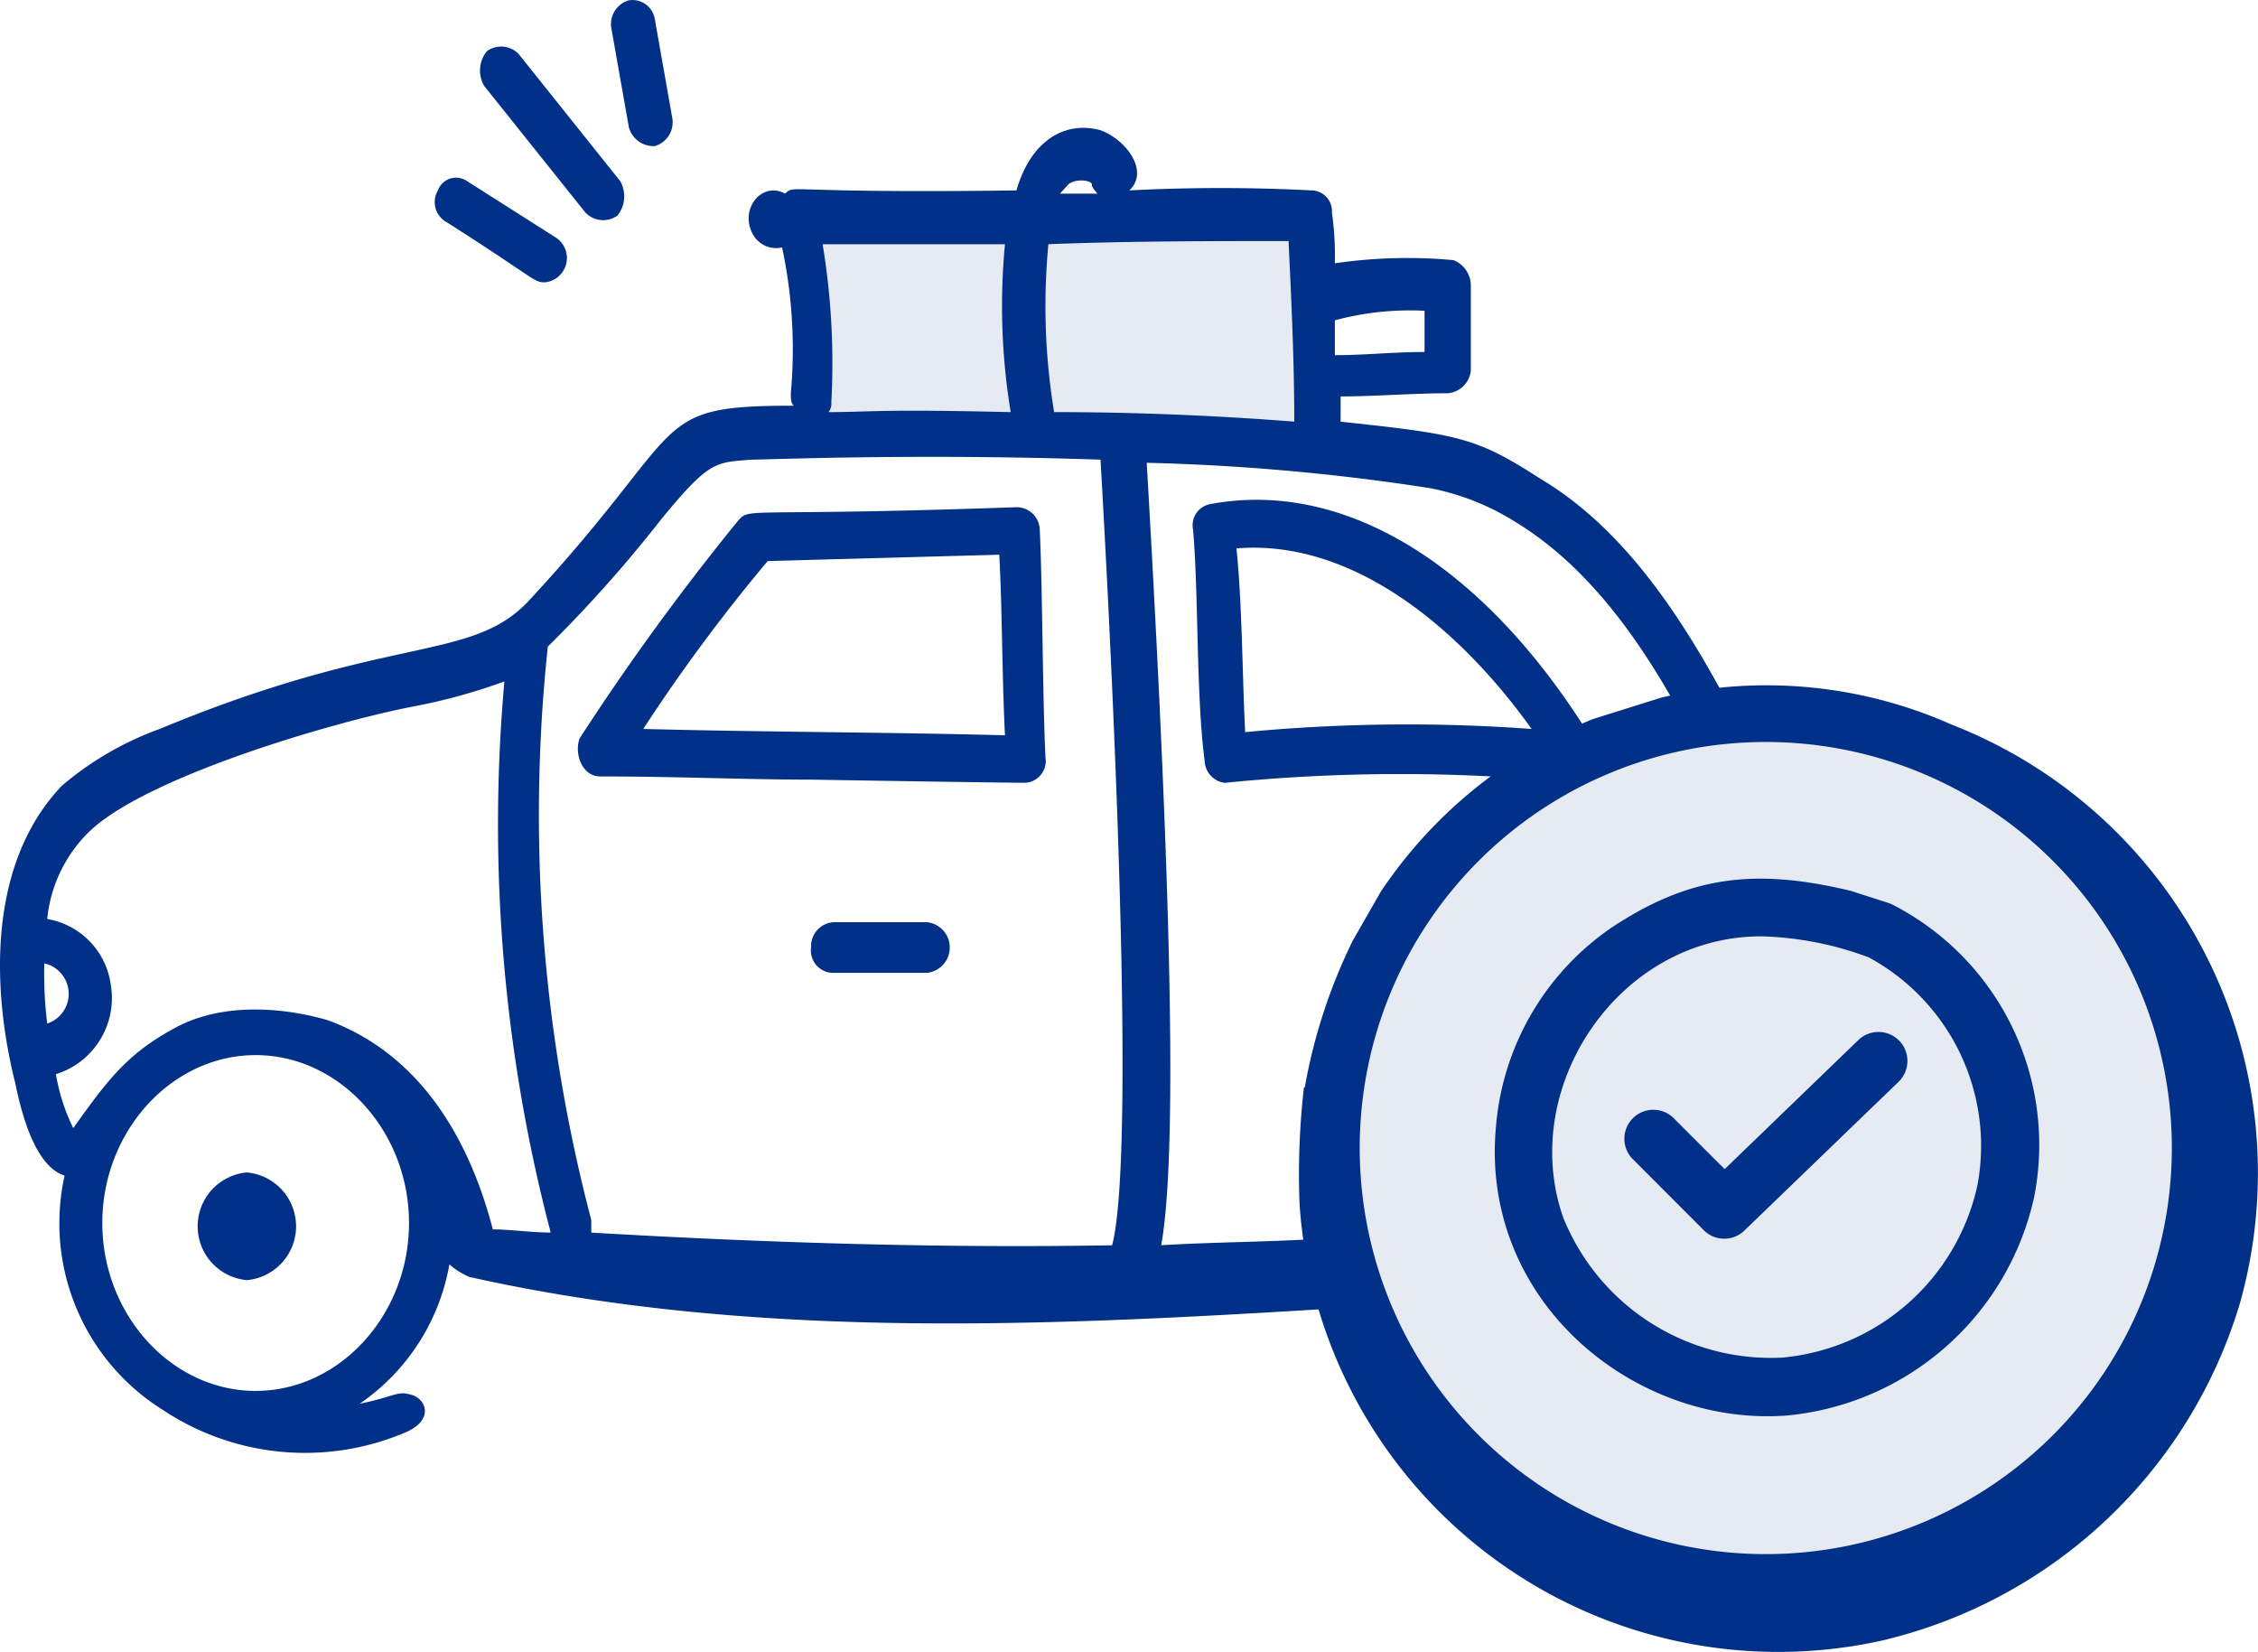
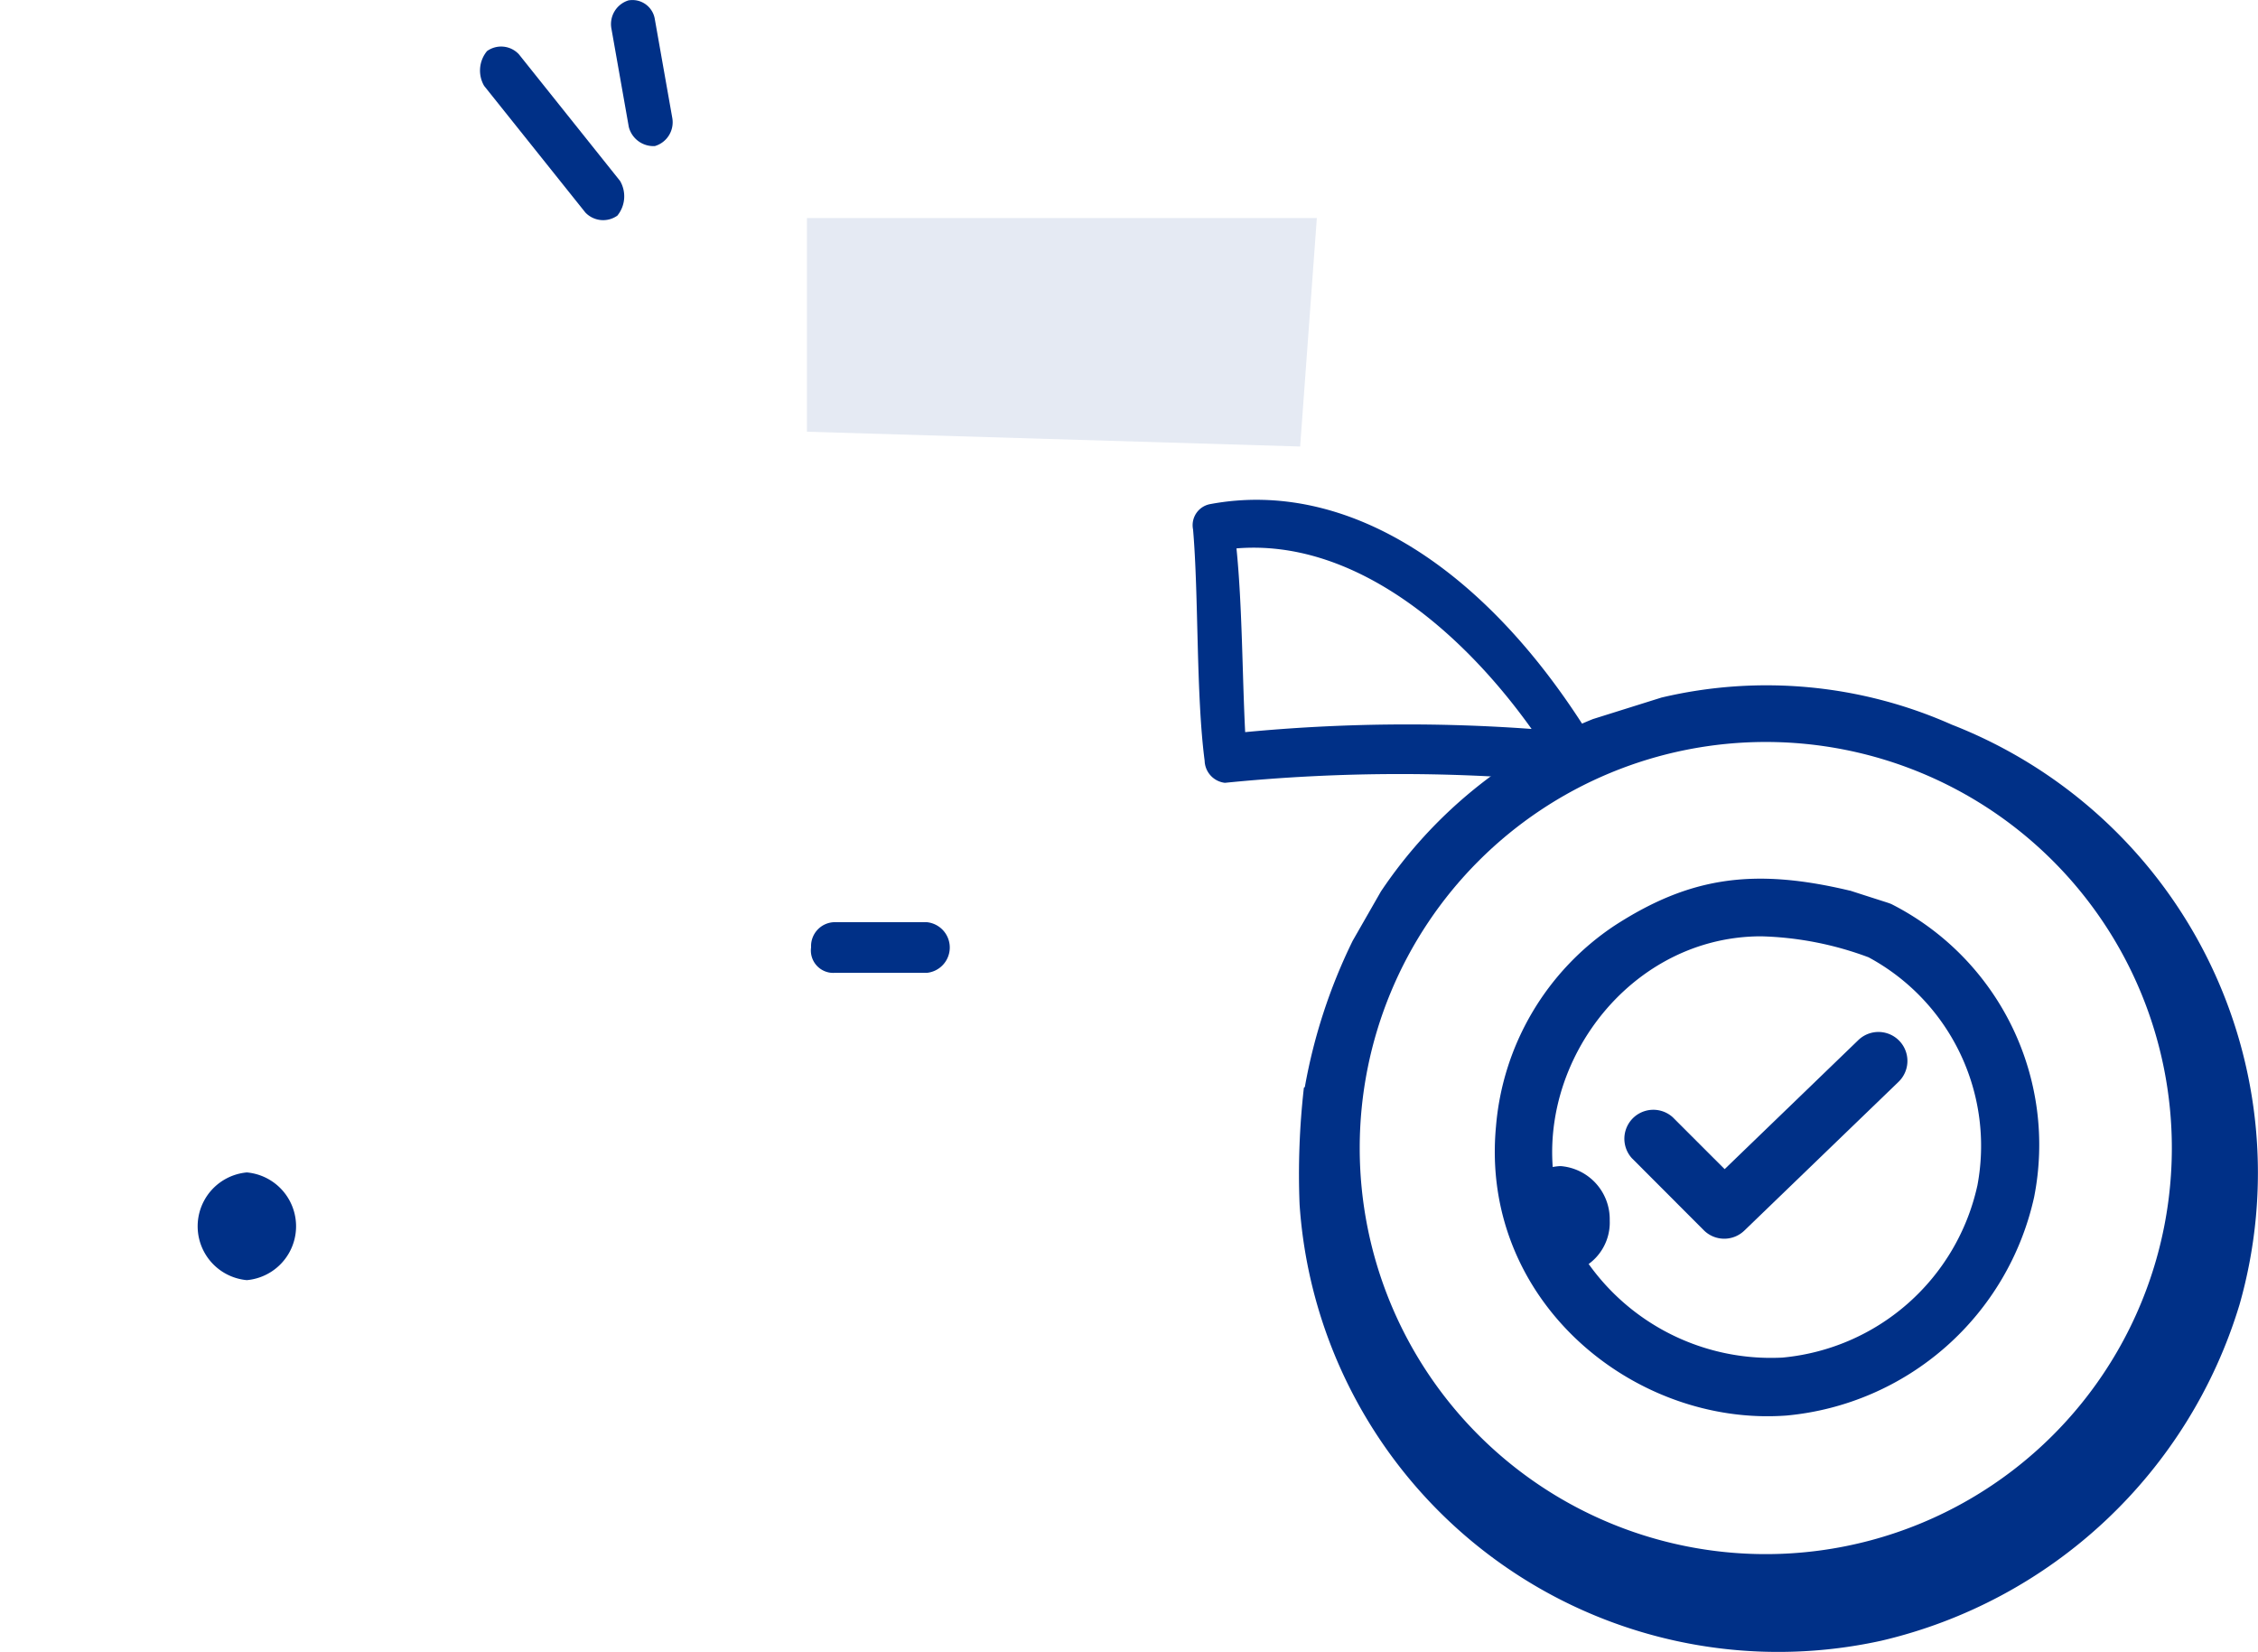
<svg xmlns="http://www.w3.org/2000/svg" width="118.349" height="86.582" viewBox="0 0 118.349 86.582">
  <defs>
    <clipPath id="clip-path">
      <rect id="Rectangle_2027" data-name="Rectangle 2027" width="118.349" height="86.582" transform="translate(0 0)" fill="none" />
    </clipPath>
  </defs>
  <g id="Group_3492" data-name="Group 3492" transform="translate(0 0)">
    <path id="Path_40236" data-name="Path 40236" d="M69.02,11.427H42.295v11.2l25.85.775Z" fill="#e5eaf3" />
    <g id="Group_3470" data-name="Group 3470">
      <g id="Group_3469" data-name="Group 3469" clip-path="url(#clip-path)">
-         <path id="Path_40237" data-name="Path 40237" d="M.807,56.8c.607,2.988,1.517,4.483,2.578,4.815A11.537,11.537,0,0,0,8.541,73.9,13.456,13.456,0,0,0,21.28,75.063c1.517-.664,1.062-1.826.152-1.992-.607-.166-.91.166-2.578.5a11.187,11.187,0,0,0,4.7-7.305,3.722,3.722,0,0,0,1.062.664c15.621,3.487,31.849,2.49,47.773,1.494a10.906,10.906,0,0,0,3.488,4.815c2.578,4.483,12.436,3.653,14.1,1.992.91-.83.607-2.324-1.517-2.158h-.448a11.759,11.759,0,0,0,4.094-10.8,6.958,6.958,0,0,0,1.213,2.158c1.365,1.162,3.943.5,5-.5,2.275-2.158.3-5.811-.758-8.965-1.365-4.317-1.213-2.988-3.033-8.633A50.18,50.18,0,0,0,92.1,39.862c-2.725-5.475-6.061-11.618-11.369-14.773-3.337-2.158-4.246-2.324-10.465-2.988V20.777c1.82,0,3.792-.166,5.611-.166a1.33,1.33,0,0,0,1.213-1.162V14.962a1.433,1.433,0,0,0-.91-1.328,26.191,26.191,0,0,0-6.218.166,15.624,15.624,0,0,0-.152-2.656A1.089,1.089,0,0,0,68.8,9.98a.453.453,0,0,0-.052,0,91.727,91.727,0,0,0-9.555,0c1.062-1-.152-2.656-1.517-3.155-1.82-.5-3.64.5-4.4,3.155-12.436.166-11.526-.332-12.133.166-1.213-.664-2.427.83-1.668,2.158a1.387,1.387,0,0,0,1.517.664A25.568,25.568,0,0,1,41.45,20.6c0,.332,0,.5.152.664-7.735,0-5.308,1-13.953,10.294-3.033,3.154-7.28,1.66-19.261,6.641a16.589,16.589,0,0,0-5.156,2.993C-.71,45.344-.407,51.985.807,56.8m1.517-6.309a1.639,1.639,0,0,1,.152,3.155,20.79,20.79,0,0,1-.153-3.155ZM13.4,72.9c-4.4,0-8.038-3.985-8.038-8.8s3.64-8.8,8.038-8.8,8.038,3.985,8.038,8.8-3.64,8.8-8.038,8.8m68.4.166c-4.4,0-8.038-3.985-8.038-8.8s3.64-8.8,8.038-8.8,8.038,3.985,8.038,8.8c0,4.981-3.49,8.8-8.04,8.8ZM79.519,27.414c4.853,2.988,8.038,8.633,10.465,13.78a52.049,52.049,0,0,1,1.971,4.983c-1.062,1.66-1.82,3.985-.91,5.479a4.78,4.78,0,0,0,3.792,2.49c.607,1.66.91,2.822,1.365,4.317.3,1,1.213,3.155.607,3.985a2.359,2.359,0,0,1-1.972.5c-.455-.332-1.062-2.656-1.517-3.487A13.89,13.89,0,0,0,87.1,53.477a13.017,13.017,0,0,0-12.285,1.328c-3.033,1.992-4.853,5.313-5.763,10.128-2.73.166-5.46.166-8.19.332,1.062-5.811.152-25.236-.758-41.009a114.563,114.563,0,0,1,14.863,1.331,13.092,13.092,0,0,1,4.55,1.826ZM74.665,16.29v2.158c-1.668,0-3.033.166-4.7.166V16.788a15.143,15.143,0,0,1,4.7-.5m-7.128-3.653c.152,3.155.3,6.309.3,9.464-4.246-.332-8.493-.5-12.588-.5a34.261,34.261,0,0,1-.3-8.8c4.246-.166,8.645-.166,12.588-.166ZM57.224,9.649c0,.166.152.332.3.5H55.556l.455-.5c.455-.332,1.213-.166,1.213,0M52.674,12.8a34.261,34.261,0,0,0,.3,8.8c-7.128-.166-7.28,0-9.555,0a.645.645,0,0,0,.152-.5,38.127,38.127,0,0,0-.455-8.3ZM34.632,27.247c2.578-3.155,2.882-2.988,4.7-3.155.91,0,8.645-.332,18.351,0,0,.166,2.123,35.364.607,41.175-9.4.166-18.806-.166-27.3-.664v-.664a83.524,83.524,0,0,1-2.278-30.05,69.448,69.448,0,0,0,5.92-6.642M4.75,43.518c3.033-2.822,12.588-5.645,16.834-6.475a30.194,30.194,0,0,0,4.853-1.328A84.187,84.187,0,0,0,28.864,64.6c-1.062,0-2.123-.166-3.033-.166-1.517-5.811-4.55-9.461-8.645-10.961-2.275-.664-5.611-1-8.19.5C6.569,55.305,5.508,56.8,3.84,59.124A10.193,10.193,0,0,1,2.93,56.3a4.175,4.175,0,0,0,2.882-4.649,4.05,4.05,0,0,0-3.337-3.486A7.4,7.4,0,0,1,4.75,43.518" fill="#003087" />
-         <path id="Path_40238" data-name="Path 40238" d="M31.441,40.695c4.095,0,7.583.166,11.071.166,9.858.166,11.375.166,11.223.166a1.146,1.146,0,0,0,1.075-1.213c0-.039-.007-.077-.013-.115-.152-2.988-.152-8.8-.3-11.954a1.215,1.215,0,0,0-1.216-1.162c-14.1.5-13.953,0-14.559.664A129.82,129.82,0,0,0,30.38,38.7c-.3.83.152,1.992,1.062,1.992Zm8.8-11.29,12.133-.332c.152,2.656.152,6.641.3,9.464-6.37-.166-12.588-.166-18.958-.332a90.767,90.767,0,0,1,6.522-8.8Z" fill="#003087" />
        <path id="Path_40239" data-name="Path 40239" d="M63.139,39.866A1.2,1.2,0,0,0,64.2,41.029a91.79,91.79,0,0,1,18.351,0c.91.166,1.517-1,1.062-1.992C78,29.737,70.57,25.091,63.442,26.419a1.123,1.123,0,0,0-.916,1.3l.006.03c.3,3.487.152,8.633.607,12.12Zm17.138-1.66a89.614,89.614,0,0,0-15.014.166c-.152-2.988-.152-6.641-.455-9.63,6.065-.5,11.677,4.151,15.468,9.464Z" fill="#003087" />
        <path id="Path_40240" data-name="Path 40240" d="M12.939,61.449a2.834,2.834,0,0,0,0,5.645,2.834,2.834,0,0,0,0-5.645" fill="#003087" />
        <path id="Path_40241" data-name="Path 40241" d="M81.793,61.117a2.688,2.688,0,0,0-2.579,2.792v.03a2.792,2.792,0,0,0,2.578,2.822,2.688,2.688,0,0,0,2.579-2.792v-.03a2.792,2.792,0,0,0-2.578-2.822" fill="#003087" />
-         <path id="Path_40242" data-name="Path 40242" d="M24.465,9.483a1.011,1.011,0,0,0-1.4.274,1,1,0,0,0-.114.226,1.2,1.2,0,0,0,.425,1.643l.03.017c4.7,2.988,4.55,3.155,5.156,3.155a1.282,1.282,0,0,0,.607-2.324Z" fill="#003087" />
        <path id="Path_40243" data-name="Path 40243" d="M32.351,11.309A1.6,1.6,0,0,0,32.5,9.484L27.195,2.843a1.271,1.271,0,0,0-1.668-.166A1.6,1.6,0,0,0,25.375,4.5l5.308,6.641a1.287,1.287,0,0,0,1.668.165" fill="#003087" />
        <path id="Path_40244" data-name="Path 40244" d="M34.323,7.656a1.3,1.3,0,0,0,.91-1.494l-.91-5.147a1.188,1.188,0,0,0-1.348-1l-.017,0a1.3,1.3,0,0,0-.91,1.494l.91,5.147a1.334,1.334,0,0,0,1.365,1" fill="#003087" />
        <path id="Path_40245" data-name="Path 40245" d="M48.579,48.333H43.726a1.254,1.254,0,0,0-1.215,1.292l0,.036a1.173,1.173,0,0,0,1,1.319,1.215,1.215,0,0,0,.209.009h4.853a1.334,1.334,0,0,0,0-2.656" fill="#003087" />
-         <path id="Path_40246" data-name="Path 40246" d="M70.43,60.681A22.145,22.145,0,1,1,92.576,82.827,22.145,22.145,0,0,1,70.43,60.681" fill="#e5eaf3" />
        <path id="Path_40247" data-name="Path 40247" d="M102.291,37.977a23.9,23.9,0,0,0-15.209-1.416l-3.593,1.127a24.39,24.39,0,0,0-11.11,9.034L70.9,49.305a28.867,28.867,0,0,0-2.509,7.667l-.05.038a39.981,39.981,0,0,0-.226,6.111A25.146,25.146,0,0,0,98.6,85.994,25.74,25.74,0,0,0,117.38,68.379a25.217,25.217,0,0,0-15.085-30.4M92.55,81.454a21.283,21.283,0,1,1,21.283-21.283A21.283,21.283,0,0,1,92.55,81.454" fill="#003087" />
        <path id="Path_40248" data-name="Path 40248" d="M96.956,46.68c-5.057-1.207-8.4-.711-12.329,1.831a14.024,14.024,0,0,0-6.216,10.511c-.869,9.164,7.246,15.765,15.235,15.168a14.674,14.674,0,0,0,12.969-11.448A14.146,14.146,0,0,0,99.165,47.4c-.163-.078-.14-.055-2.208-.725m6.678,15.485h0a11.55,11.55,0,0,1-10.219,8.994A11.735,11.735,0,0,1,81.928,63.8c-2.37-6.8,2.9-14.726,10.384-14.726a17.321,17.321,0,0,1,5.626,1.1,11.229,11.229,0,0,1,5.7,11.98" fill="#003087" />
        <path id="Path_40249" data-name="Path 40249" d="M90.394,61.277l-2.719-2.719A1.518,1.518,0,0,0,85.529,60.7L89.3,64.478a1.517,1.517,0,0,0,2.126.02l8.085-7.8A1.518,1.518,0,0,0,97.4,54.514Z" fill="#003087" />
      </g>
    </g>
  </g>
</svg>